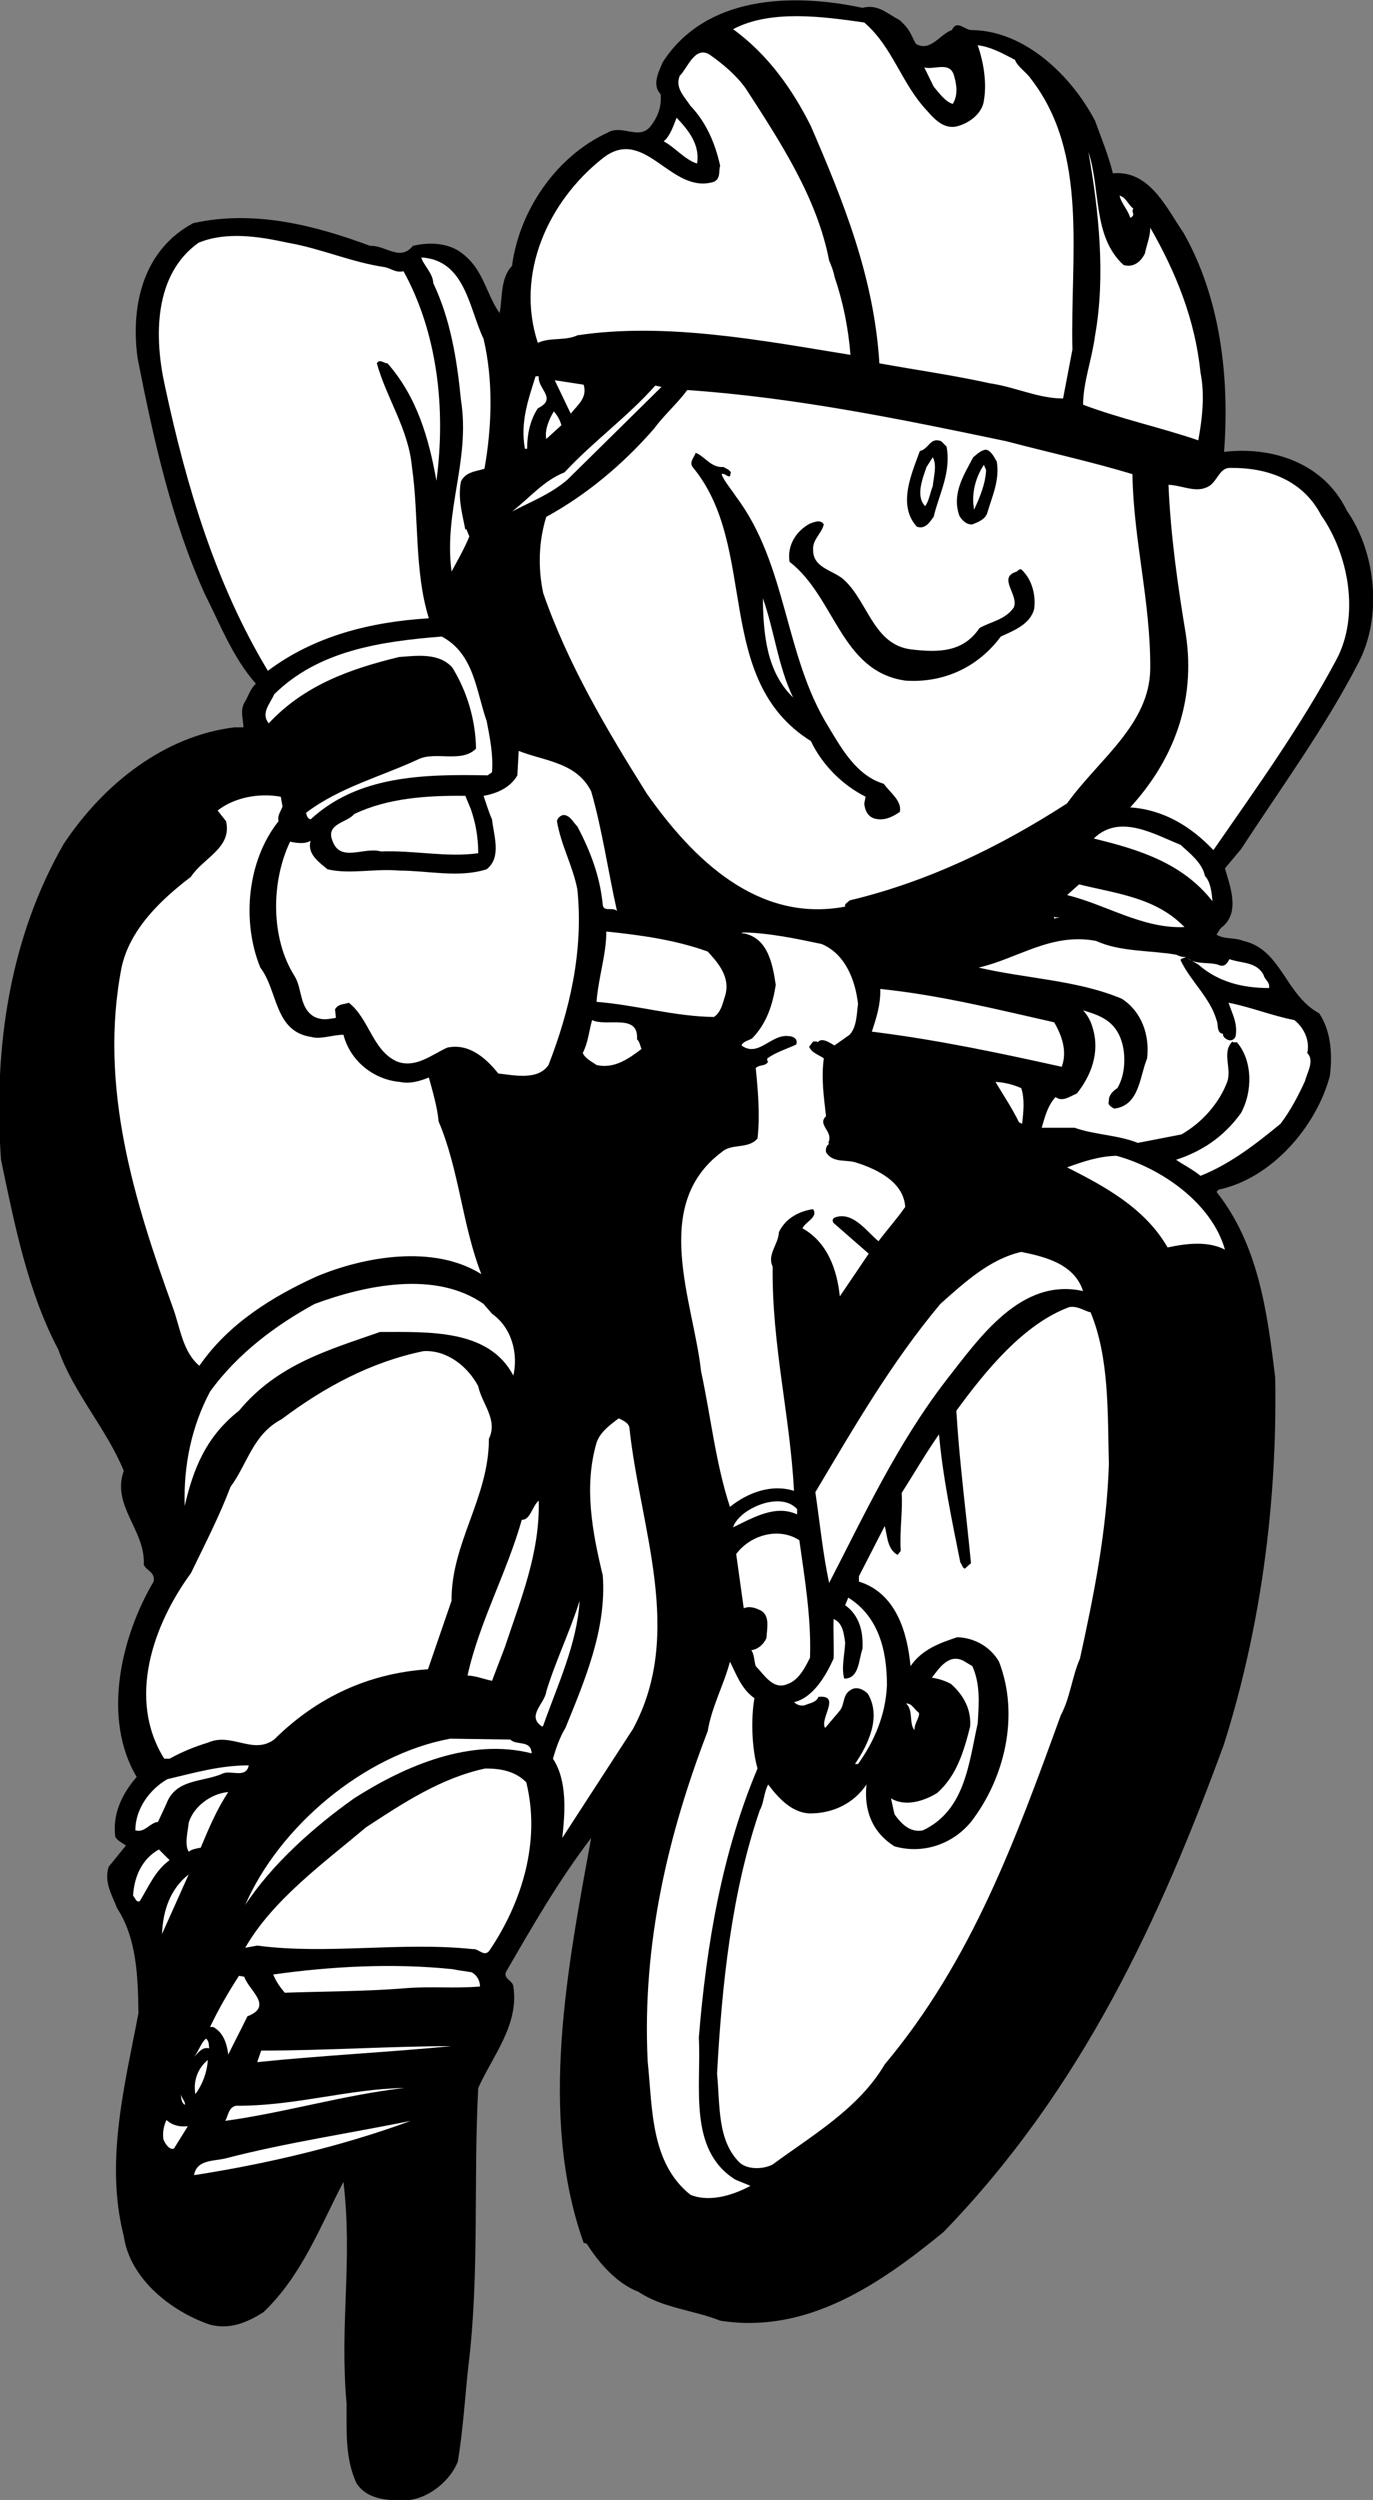
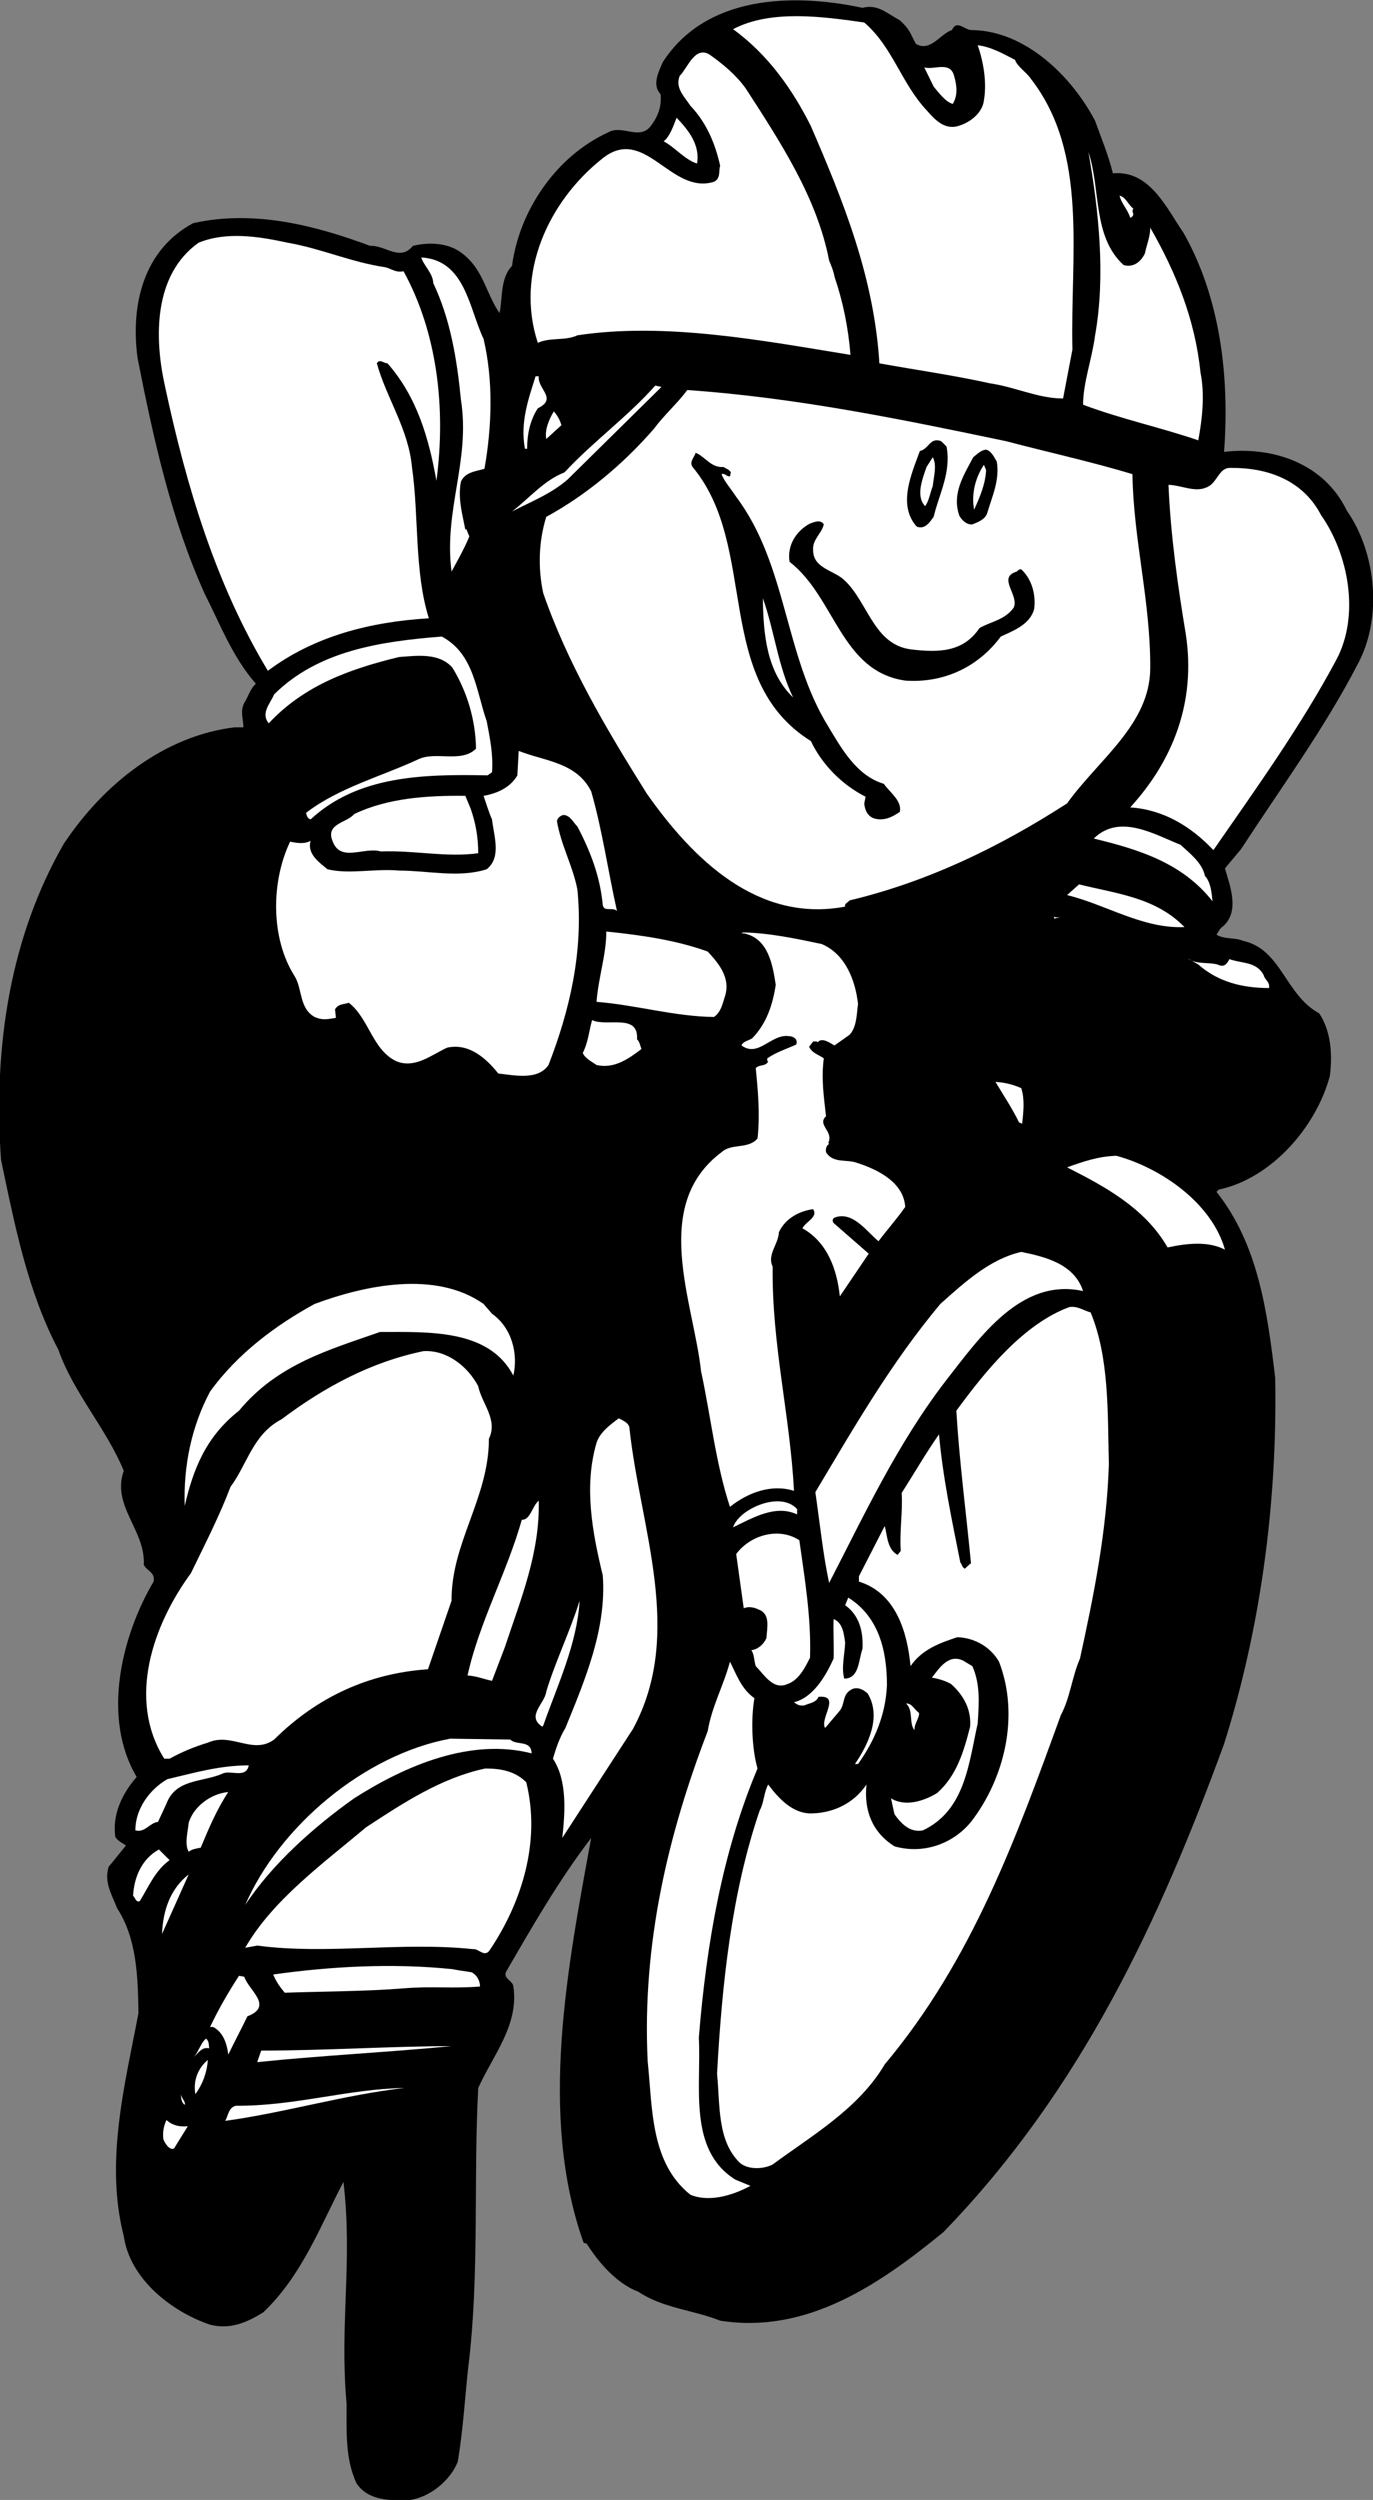
<svg xmlns="http://www.w3.org/2000/svg" viewBox="0 0 411.52 748.96" height="748.96" width="411.52" xml:space="preserve" id="svg2" version="1.1">
  <rect x="0" y="0" width="411.52" height="748.96" fill="#808080" stroke="none" />
  <defs id="defs6" />
  <g transform="matrix(1.333,0,0,-1.333,0,748.96)" id="g10">
    <g transform="scale(0.1)" id="g12">
      <path id="path14" style="fill:#000000;fill-opacity:1;fill-rule:nonzero;stroke:none" d="m 1939.3,5601 c 34,9 54,-12 84,-28 23,-21 23,-29 36,-53 33,-19 54,22 81,31 12,25 28,-1 46,0 119,-2 223,-103 276,-204 14,-39 30,-77 40,-118 83,8 121,-79 159,-134 81,-143 104,-319 91,-492 110,13 225,-26 276,-132 66,-94 81,-242 24,-346 -74,-143 -172,-277 -262,-415 l -36,-43 c 11,-39 34,-96 -4,-130 -8,-5 -10,-12 -15,-19 17,-11 42,-6 60,-14 86,-19 94,-121 171,-163 26,-39 30,-90 24,-140 -30,-114 -131,-231 -250,-256 l -5,-5 c 94,-119 114,-268 132,-418 5,-286 -34,-566 -115,-823 -144,-393 -319,-775 -631,-1097.004 -142,-115.996 -306,-230 -502,-199 -60,24 -129,28.004 -184,65 -48,18.004 -89,65 -116,108.004 l -7,1.996 c -102,286.004 -36,620.004 17,910.004 -74,-97 -133,-200 -192,-302 -5,-15 16,-19 17,-32 13,-86 -46,-155 -79,-228 -11,-206 3,-420 -22,-624.004 -8,-71.996 -12,-145 -24,-215.996 -16,-41 -61.999,-80 -107.999,-86 -43,-2.004 -94,-2.004 -120,37.996 -25,55 -22,113.004 -22,178.004 -16,180.996 14,319 -7,499 -51.996,-99 -93,-210 -180,-293.004 -35,-21.996 -74,-40 -120,-27.996 -86,28.996 -180,102 -194,198.996 -42.996,168.004 3,342.004 33,501.004 -0.996,82 -4,169 -48,236 -11,29 -30,58 -19,93 l 39,48 c -9,6 -17.996,10 -24,19 -7,51 15,97 48,135 -79,133 -34,317 38.004,439 3.996,22 -15,23 -22.004,38 4,78 -72.996,132 -45,211 -39,95 -112.996,175 -147,272 -69,131 -98,279 -129,427 -18,258 22,503 141,710 91,137 228,243 384,262 h 20 c 0,18 -8,36 2,55 9,14 13,31 26.004,43 -52.004,59 -80,133 -115,202 -75,166 -115,347 -151.004,530 -16,119 13,243 125,303 138,31 277,-6 398,-51 34,2 67,-36 96,0 37.004,9 80.999,7 110.999,-17 48,-36 54,-92 84,-134 7,33 1,78 28,106 16,123 98,246 216,300 31,18 68,-17 94,12 17,21 27,45 24,74 -20,21 -4,51 5,72 96,149 289,156 449,122" />
      <path id="path16" style="fill:#ffffff;fill-opacity:1;fill-rule:nonzero;stroke:none" d="m 1943.3,5568 c 64,-55 83,-136 140,-197 20,-23 43,-47 76,-34 24,8 50,29 53,56 7,40 -1,87 -14,124 31,-4 57,-19 84,-33 5,-15 26,-28 36,-43 130,-168 88,-395 93,-608 -7,-37 -14,-73 -21,-110 -56,0 -108,26 -164,34 -81,18 -166,30 -249,45 -12,194 -81,364 -154,533 -40,80 -95,160 -175,218 85,45 204,28 295,15" />
      <path id="path18" style="fill:#ffffff;fill-opacity:1;fill-rule:nonzero;stroke:none" d="m 1677.3,5419 c 79,-122 160,-246 187,-386 5,-12 10,-24 12,-36 19,-56 31,-114 36,-176 -197,32 -415,74 -614,44 -27,-13 -62,-4 -89,-17 -51,155 23,318 146,415 95,75 153,-83 250,-53 16,8 10,24 14,36 -11,49 -30,96 -67,135 -13,20 -35,40 -24,67 18,18 34,68 67,48 30,-21 61,-47 82,-77" />
      <path id="path20" style="fill:#ffffff;fill-opacity:1;fill-rule:nonzero;stroke:none" d="m 2145.3,5448 c 6,-21 9,-43 -3,-63 -17,5 -31,25 -43,39 l -21,43 c 23,-6 58,15 67,-19" />
      <path id="path22" style="fill:#ffffff;fill-opacity:1;fill-rule:nonzero;stroke:none" d="m 1567.3,5251 c -28,9 -49,36 -75,50 14,11 22,35 29,53 28,-29 53,-62 46,-103" />
      <path id="path24" style="fill:#ffffff;fill-opacity:1;fill-rule:nonzero;stroke:none" d="m 2526.3,5023 c 23,-7 40,9 48,26 4,20 12,37 12,58 58,-101 101,-207 113,-326 10,-49 4,-104 -5,-152 -85,29 -174,48 -259,80 0,50 20,102 27,156 24,134 8,282 -15,412 28,-84 9,-190 79,-254" />
      <path id="path26" style="fill:#ffffff;fill-opacity:1;fill-rule:nonzero;stroke:none" d="m 2548.3,5150 c -6,-9 7,-14 -7,-21 -5,18 -20,32 -24,50 15,-4 20,-22 31,-29" />
      <path id="path28" style="fill:#ffffff;fill-opacity:1;fill-rule:nonzero;stroke:none" d="m 866.301,5018 c 13,-3 24.004,-13 41,-9 75,-136 95.999,-306 74,-471 -17,96 -44,189 -110,264 -8,0 -18,11 -24,0 22,-79 71,-147 79,-233 16,-112 5,-235 38,-340 -132,-8 -258,-40 -362,-118 -116.996,194 -183,414 -231,638 -25,111 -25.996,252 75,324 63,26 137,14 201,0 75,-13 143.004,-44 219,-55" />
      <path id="path30" style="fill:#ffffff;fill-opacity:1;fill-rule:nonzero;stroke:none" d="m 1087.3,4857 c 22,-94 19,-196 2,-292 -20,-6 -43,-7 -53,-29 -7,-38 3,-71 10,-108 l 2,2 7,-17 c -11,-27 -26,-53 -40,-79 -17.999,139 43,249 21,387 -9,92 -24,181 -61.999,261 -1,23 -22,40 -27,58 98.999,-6 106.999,-114 139.999,-183" />
      <path id="path32" style="fill:#ffffff;fill-opacity:1;fill-rule:nonzero;stroke:none" d="m 1211.3,4773 c -3,-29 43,-50 -2,-72 -17,-26 -24,-57 -24,-91 h -5 c -11,60 8,112 24,163 h 7" />
-       <path id="path34" style="fill:#ffffff;fill-opacity:1;fill-rule:nonzero;stroke:none" d="m 1312.3,4754 c 9,-29 -13,-45 -29,-65 l -36,75 65,-10" />
      <path id="path36" style="fill:#ffffff;fill-opacity:1;fill-rule:nonzero;stroke:none" d="m 1276.3,4541 c -38,-33 -83,-50 -125,-72 41,32 72,70 118,88 64,69 142,125 204,195 l 14,-3 -211,-208" />
      <path id="path38" style="fill:#ffffff;fill-opacity:1;fill-rule:nonzero;stroke:none" d="m 2262.3,4627 c 95,-25 191,-46 284,-74 2,-147 41,-286 40,-437 -1,-126 -117,-205 -187,-303 -152,-98 -313,-176 -489,-218 -4,-5 -12,-7 -10,-14 -196,-37 -342,106 -446,254 -91,145 -178,292 -233,451 -12,57 -10,117 7,171 88,48 172,117 243,199 22,30 52,56 74,86 245,-17 483,-66 717,-115" />
      <path id="path40" style="fill:#ffffff;fill-opacity:1;fill-rule:nonzero;stroke:none" d="m 1262.3,4663 -34,-31 c -4,20 6,44 17,62 8,-9 14,-20 17,-31" />
      <path id="path42" style="fill:#000000;fill-opacity:1;fill-rule:nonzero;stroke:none" d="m 2128.3,4615 c 11,-58 -17,-107 -29,-158 -9,-12 -19,-29 -38,-22 -44,49 -11,120 7,170 20,4 23,32 48,22 l 12,-12" />
      <path id="path44" style="fill:#000000;fill-opacity:1;fill-rule:nonzero;stroke:none" d="m 2241.3,4581 c 7,-42 -11,-79 -22,-117 -6,-14 -21,-19 -33,-24 -13,-1 -23,9 -29,19 -18,50 10,92 31,132 9,7 17,16 29,17 12,-3 18,-17 24,-27" />
      <path id="path46" style="fill:#000000;fill-opacity:1;fill-rule:nonzero;stroke:none" d="m 1627.3,4569 c 5,-4 12,-5 16,-12 l -2,-9 c -8,-1 -11,8 -19,5 6,-16 22,-34 33,-51 115,-153 108,-356 207,-516 30,-50 64,-111 125,-129 14,-20 41,-38 36,-63 -17,-12 -38,-22 -60,-14 -14,6 -19,20 -20,33 l 3,15 c -52,26 -98,72 -123,125 -222,139 -116,436 -266,616 -8,12 4,22 7,32 23,-10 34,-34 63,-32" />
      <path id="path48" style="fill:#ffffff;fill-opacity:1;fill-rule:nonzero;stroke:none" d="m 2097.3,4526 c -6,-15 -8,-32 -17,-45 -22,22 -6,62 3,88 l 14,22 c 10,-18 2,-44 0,-65" />
      <path id="path50" style="fill:#ffffff;fill-opacity:1;fill-rule:nonzero;stroke:none" d="m 2217.3,4562 c -2,-33 -14,-60 -27,-89 -7,37 4,74 22,101 l 5,-12" />
      <path id="path52" style="fill:#ffffff;fill-opacity:1;fill-rule:nonzero;stroke:none" d="m 2970.3,4461 c 62,-88 88,-226 34,-326 -79,-148 -179,-287 -276,-427 -51,54 -113,91 -187,96 97,106 148,238 125,389 -18,109 -34,220 -39,336 31,-1 63,-20 91,-3 19,11 24,42 48,41 83,1 163,-27 204,-106" />
      <path id="path54" style="fill:#000000;fill-opacity:1;fill-rule:nonzero;stroke:none" d="m 1852.3,4440 c -5,-21 -26,-34 -24,-58 0,-42 49,-45 72,-69 52,-50 65,-144 149,-154 60,-7 116,-7 153,48 26,15 57,18 77,46 13,28 -38,68 7,81 3,3 6,6 10,5 25,-23 33,-59 29,-89 -9,-35 -47,-49 -75,-62 -52,-70 -130,-105 -215,-99 -145,21 -157,187 -260,267 -6,38 16,70 46,86 9,3 24,10 31,-2" />
      <path id="path56" style="fill:#ffffff;fill-opacity:1;fill-rule:nonzero;stroke:none" d="m 1783.3,4051 c -59,57 -67,140 -68,223 26,-73 34,-153 68,-223" />
      <path id="path58" style="fill:#ffffff;fill-opacity:1;fill-rule:nonzero;stroke:none" d="m 1094.3,3998 c 7,-37 15,-74 12,-115 l -10,-7 c -146.999,3 -291.999,-1 -397.999,-99 -7,2 -9,9 -10,15 75,57 168,81 252.004,120 38.996,19 96.995,-9 129.995,24 -1,65 -20,128 -53,182 -29.999,34 -78.999,27 -119.999,24 -106.996,-26 -211.996,-62 -293,-149 -18.996,23 4,45 12,65 99.004,98 238,119 377,130 72.999,-39 76.999,-122 100.999,-190" />
      <path id="path60" style="fill:#ffffff;fill-opacity:1;fill-rule:nonzero;stroke:none" d="m 1329.3,3840 c 25,-87 38,-180 58,-269 -9,10 -30,-3 -32,14 -6,64 -28,121 -57,176 -10,10 -16,25 -31,26 -7,-1 -14,-7 -15,-14 9,-54 36,-101 46,-154 14,-140 -18,-273 -65,-394 -24,-35 -77,-23 -113,-19 -27,34 -66,69 -115,58 -34.995,-16 -70.999,-47 -112.999,-31 -55,25 -61.996,96 -108,132 -11,-4 -23.996,-2 -31,-15 l 2.004,-19 c -20,-3 -29.004,-6 -48.004,2 -35,20 -26.996,63 -45,92 -54,85 -53,212 -10,302 14,-3 33.004,-6 46,2 -7.996,-30 19,-48 38,-64 49.004,-12 106,2 161,-3 65,0 134.999,-17 196.999,3 34,27 16,75 12,112 -8,18 -13,36 -19,53 29,5 60,18 76,46 l 3,55 c 57,-23 130,-25 163,-91" />
-       <path id="path62" style="fill:#ffffff;fill-opacity:1;fill-rule:nonzero;stroke:none" d="m 635.305,3806 c -4.004,-11 -12.004,-20 -9.004,-33 -70.996,-89 -83,-226 -40.996,-329 40,-52 30.996,-144 115,-156 20.996,-6 46.996,5 71.996,5 15,-59 68.004,-101 127,-106 23,-5 45,2 65,10 9,-33 19,-67 22,-99 45.999,-108 52.999,-233 95.999,-343 -106.995,67 -261.995,40 -369.999,-5 -96.996,-44 -198,-105 -264,-201 -37.996,32 -42.996,86 -60,132 -85,235 -167,495 -115,763 18,84 85,150 156,204 28,43 93,65 79,125 l -19,24 c 37,29 92,40 142,31 l 4.004,-22" />
      <path id="path64" style="fill:#ffffff;fill-opacity:1;fill-rule:nonzero;stroke:none" d="m 1058.3,3801 c 11,-31 17,-64 17,-100 -72,-10 -143.999,7 -218.999,4 -37,11 -90,-25 -108,22 -17.996,41 32.004,42 48,62 75,36 164.004,42 249.999,41 l 12,-29" />
      <path id="path66" style="fill:#ffffff;fill-opacity:1;fill-rule:nonzero;stroke:none" d="m 2709.3,3650 c 13,-14 15,-37 17,-57 -68,87 -168,117 -267,141 58,57 137,9 195,-14 22,-20 49,-41 55,-70" />
      <path id="path68" style="fill:#ffffff;fill-opacity:1;fill-rule:nonzero;stroke:none" d="m 2663.3,3535 c -94,-4 -175,50 -264,72 l 27,24 c 84,-21 172,-29 237,-96" />
      <path id="path70" style="fill:#ffffff;fill-opacity:1;fill-rule:nonzero;stroke:none" d="m 2382.3,3557 -12,-3 v 5 c 3,-4 9,-1 12,-2" />
      <path id="path72" style="fill:#ffffff;fill-opacity:1;fill-rule:nonzero;stroke:none" d="m 1591.3,3480 c 25,-27 53,-60 38,-103 -5,-16 -9,-34 -24,-44 -89,1 -175,27 -264,34 4,54 22,106 22,158 78,-8 156,-19 228,-45" />
      <path id="path74" style="fill:#ffffff;fill-opacity:1;fill-rule:nonzero;stroke:none" d="m 1847.3,3497 c 53,-22 76,-81 82,-135 -3,-18 -2,-51 -19,-69 l -34,-24 c -11,6 -28,19 -38,7 -2,4 -7,1 -10,2 l -9,-12 c 6,-14 22,-18 33,-26 -6,-46 0,-85 5,-130 -21,-20 18,-34 5,-60 l 2,-2 c -7,-5 -8,-12 -7,-19 16,-26 47,-15 70,-24 44,-14 105,-43 108,-99 -18,-26 -42,-53 -60,-77 -26,21 -58,69 -99,53 -5,-3 -5,-8 -2,-12 l 79,-69 -65,-96 c -6,60 -28,122 -84,153 7,15 36,25 24,43 -31,-4 -63,-21 -77,-52 -1,-27 -27,-50 -14,-77 -2,-176 39,-333 48,-504 -51,16 -104,-4 -144,-36 -32,97 -43,203 -65,305 -17,156 -114,372 46,492 23,21 60,6 81,31 6,53 1,107 -4,158 8,9 22,3 28,15 -3,1 -2,4 -2,7 20,14 43,21 65,31 5,13 -8,19 -17,19 -40,5 -68,-49 -106,-21 3,9 16,11 24,16 33,34 46,76 53,120 -7,46 -17,105 -72,116 h -5 l 3,2 c 59,-1 120,-14 177,-26" />
-       <path id="path76" style="fill:#ffffff;fill-opacity:1;fill-rule:nonzero;stroke:none" d="m 2644.3,3473 c 7,-3 14,-6 22,-5 -4,-4 -10,-2 -12,-7 22,-47 67,-85 81,-135 5,-10 -1,-29 15,-31 -2,-7 7,-12 12,-14 7,-2 14,2 16,9 5,29 -8,51 -16,75 51,-10 97,-29 148,-39 24,-19 35,-49 29,-74 17,-17 0,-43 -5,-63 -15,-33 -33,-67 -55,-96 -56,-46 -114,-91 -180,-117 -17,14 -37,24 -55,36 58,19 107,51 146,105 26,47 27,117 -9,159 -3,1 -8,-2 -10,2 -25,-24 -1,-61 -12,-91 -18,-48 -57,-92 -103,-118 l -98,-19 c -45,18 -97,18 -142,34 h -74 c 7,24 13,49 31,69 16,-12 33,2 48,8 32,40 52,92 36,146 -4,15 -11,29 -22,41 29,-9 59,-18 77,-48 21,-34 21,-93 0,-127 -10,-6 -20,-17 -19,-29 -4,-9 7,-14 12,-17 57,7 57,72 74,113 6,52 -12,105 -57,134 -100,42 -215,45 -322,70 88,20 163,79 264,60 54,-25 123,-21 180,-31" />
      <path id="path78" style="fill:#ffffff;fill-opacity:1;fill-rule:nonzero;stroke:none" d="m 2742.3,3449 c 12,-4 18,6 22,14 27,-10 61,-5 77,-36 2,-10 15,-16 12,-29 -60,0 -115,14 -159,53 l -24,14 c 20,-16 53,-7 72,-16" />
-       <path id="path80" style="fill:#ffffff;fill-opacity:1;fill-rule:nonzero;stroke:none" d="m 2370.3,3321 c 17,-29 30,-65 17,-100 -140,31 -281,61 -427,79 10,30 20,61 19,96 135,-14 262,-46 391,-75" />
      <path id="path82" style="fill:#ffffff;fill-opacity:1;fill-rule:nonzero;stroke:none" d="m 1432.3,3283 c 6,-6 7,-14 10,-22 -29,-22 -61,-45 -101,-36 -11,8 -25,14 -31,27 12,23 14,49 21,74 33,-16 105,16 101,-43" />
      <path id="path84" style="fill:#ffffff;fill-opacity:1;fill-rule:nonzero;stroke:none" d="m 2296.3,3173 c 8,-25 5,-52 2,-80 l -7,3 c -15,31 -35,61 -53,91 21,-1 40,-6 58,-14" />
      <path id="path86" style="fill:#ffffff;fill-opacity:1;fill-rule:nonzero;stroke:none" d="m 2754.3,2810 c -38,20 -87,14 -129,5 -51,89 -143,138 -226,180 36,13 71,25 111,26 99,-27 214,-105 244,-211" />
      <path id="path88" style="fill:#ffffff;fill-opacity:1;fill-rule:nonzero;stroke:none" d="m 2435.3,2717 c -140,31 -233,-105 -309,-202 -109,-142 -182,-299 -262,-454 -14,65 -21,136 -31,204 86,144 169,289 281,423 56,50 112,101 182,117 54,-11 119,-27 139,-88" />
      <path id="path90" style="fill:#ffffff;fill-opacity:1;fill-rule:nonzero;stroke:none" d="m 1106.3,2666 c 45,-32 59,-90 48,-139 -55,105 -189.999,98 -299.999,98 -113.996,-40 -230,-72 -317,-177 -75,-59 -103,-132 -121.996,-214 -3.004,92 15.996,180 56.996,257 62,86 149,150 235,197 113.004,42 272,76 379.999,0 l 19,-22" />
      <path id="path92" style="fill:#ffffff;fill-opacity:1;fill-rule:nonzero;stroke:none" d="m 2452.3,2669 c 42,-102 38,-223 41,-341 -5,-153 -34,-295 -65,-437 -18,-41 -22,-88 -43,-127 -100,-275 -199,-550 -396,-785 -59,-100 -164,-160 -252,-225 -21,-11.004 -56,-12.004 -74,3.996 -51,50 -44,129 -51,200 11,203.004 33,408.004 96,592.004 10,18 9,40 19,58 23,-31 54,-64 94,-65 51,0 98,22 127,65 -6,-57 12,-107 63,-139 63,-18 130,4 172,55 75,97 110,238 63,360 -19,33 -55,54 -94,55 -39,-13 -79,-27 -105,-65 -7,75 -32,164 -116,190 v 12 l 58,113 c 6,-21 5,-52 29,-65 l 7,9 c -3,45 5,91 2,130 28,44 54,89 84,132 9,-99 29,-193 48,-288 4,-5 4,-11 10,-14 5,4 10,10 14,12 -11,114 -26,227 -33,343 65,89 151,195 254,233 19,3 32,-8 48,-12" />
      <path id="path94" style="fill:#ffffff;fill-opacity:1;fill-rule:nonzero;stroke:none" d="m 1075.3,2503 c 8,-39 45,-75 24,-118 0,-133 -85,-234 -84,-364 l -52.999,-154 c -133,-9 -249,-62 -346,-158 -48,-35 -95.996,17 -149,-7 -30,-9 -59,-21 -86,-36 h -12 c -83.996,134 -25,301 60,417 31.004,64 64,128 89,194 38,51 50,118 115,152 97.004,73 202.004,129 319,153 52.999,3 99.999,-35 122.999,-79" />
      <path id="path96" style="fill:#ffffff;fill-opacity:1;fill-rule:nonzero;stroke:none" d="m 1415.3,2409 c 24,-225 124,-461 8,-676 l -159,-245 c 6,55 12,128 -21,178 6,21 15,48 28,69 44,108 93,223 84,343 -23,95 -43,199 -14,298 8,24 30,40 50,55 9,-5 23,-10 24,-22" />
      <path id="path98" style="fill:#ffffff;fill-opacity:1;fill-rule:nonzero;stroke:none" d="m 1135.3,1917 -29,-76 c -19,4 -36,11 -55,12 26,119 88,230 122,350 19,-1 23,30 38,43 3,-118 -41,-223 -76,-329" />
      <path id="path100" style="fill:#ffffff;fill-opacity:1;fill-rule:nonzero;stroke:none" d="m 1792.3,2227 v -12 c -49,23 -100,-8 -144,-29 5,16 22,31 36,39 29,18 80,32 108,2" />
      <path id="path102" style="fill:#ffffff;fill-opacity:1;fill-rule:nonzero;stroke:none" d="m 1797.3,2157 c 12,-86 27,-174 24,-264 -11,-22 -25,-50 -50,-59 -33,-15 -53,21 -72,40 -4,12 -3,26 -10,36 14,1 28,13 34,27 1,21 10,54 -17,64 -10,5 -23,8 -34,3 l -17,122 c 32,43 96,61 142,31" />
      <path id="path104" style="fill:#ffffff;fill-opacity:1;fill-rule:nonzero;stroke:none" d="m 1994.3,1831 c -3,-67 -28,-125 -65,-177 h -7 c 30,44 60,106 29,158 -10,10 -24,16 -36,10 -22,-11 -15,-33 -27,-48 l -33,-39 c -13,21 37,75 -15,70 -5,-13 -20,-14 -31,-19 -10,-2 -17,1 -24,7 43,10 72,60 89,98 1,27 -1,59 0,89 21,-9 23,-33 26,-53 -1,-27 -9,-57 -2,-81 34,0 32,42 41,67 2,39 -7,75 -39,98 l 7,17 c 69,-43 87,-120 87,-197" />
      <path id="path106" style="fill:#ffffff;fill-opacity:1;fill-rule:nonzero;stroke:none" d="m 1221.3,1740 -2,-2 c -37,24 6,52 9,79 21,69 53,134 75,204 -6,-98 -50,-190 -82,-281" />
      <path id="path108" style="fill:#ffffff;fill-opacity:1;fill-rule:nonzero;stroke:none" d="m 2186.3,1874 c 18,-40 15,-83 12,-129 -20,-89 -28,-195 -123,-240 -29,-6 -49,15 -64,36 -3,12 -5,24 -8,36 32,-20 75,-6 104,12 44,39 60,94 74,149 3,39 -15,71 -43,96 -13,7 -28,12 -43,14 16,21 38,55 71,38 l 20,-12" />
      <path id="path110" style="fill:#ffffff;fill-opacity:1;fill-rule:nonzero;stroke:none" d="m 1696.3,1802 c -8,-46 -6,-113 7,-158 -79,-187 -115,-395 -132,-605 6,-109 -25,-252.004 82,-319 l 34,-14 c -33,-18.004 -89,-39.004 -135,-20 -90,71.996 -85,194 -96,300 -13,266 47,513 135,742 9,55 36,103 50,156 14,-27 25,-61 55,-82" />
      <path id="path112" style="fill:#ffffff;fill-opacity:1;fill-rule:nonzero;stroke:none" d="m 2066.3,1769 c 2,-10 -11,-24 -10,-39 -13,15 -2,45 -19,60 13,1 19,-14 29,-21" />
      <path id="path114" style="fill:#ffffff;fill-opacity:1;fill-rule:nonzero;stroke:none" d="m 1147.3,1709 c 14,-14 47,0 48,-31 -137,35 -282.999,-27 -398.999,-101 -89,-63 -185,-148 -245,-240 76,176 267,338 460.999,374 l 135,-2" />
      <path id="path116" style="fill:#ffffff;fill-opacity:1;fill-rule:nonzero;stroke:none" d="m 559.301,1651 c -6,-31 -42,-9 -60,-19 -43.996,-19 -103.996,-11 -125,-67 l -18.996,-41 c -19.004,-2 -29.004,-25 -51.004,-19 0,48 32,92 72,115 60,14 117,31 183,31" />
      <path id="path118" style="fill:#ffffff;fill-opacity:1;fill-rule:nonzero;stroke:none" d="m 1183.3,1613 c 33,-133 -10,-270 -82,-377 -12,-18 -25,4 -38,2 -161.999,17 -327.995,-13 -484.999,8 l -27,-5 c 62,108 177,191 272,271 84,55 169,111 267.999,132 35,0 67,-6 92,-31" />
      <path id="path120" style="fill:#ffffff;fill-opacity:1;fill-rule:nonzero;stroke:none" d="m 451.301,1466 c -10,-2 -19,-3 -27,-9 -10,17 -2,44 0,65 11.004,37 51.004,66 89,69 -26,-39 -44,-82 -62,-125" />
      <path id="path122" style="fill:#ffffff;fill-opacity:1;fill-rule:nonzero;stroke:none" d="m 381.301,1438 c -33,-24 -47,-60 -67,-92 -8,-4 -10,7 -15,12 2,42 20,83 58,104 l 24,-24" />
      <path id="path124" style="fill:#ffffff;fill-opacity:1;fill-rule:nonzero;stroke:none" d="m 364.301,1272 c 2,52 18,101 60,134 l -60,-134" />
      <path id="path126" style="fill:#ffffff;fill-opacity:1;fill-rule:nonzero;stroke:none" d="m 1060.3,1186 c 12,-6 19,-19 19,-32 -61,-5 -108.995,1 -169.999,-4 -85,-7 -187,-7 -268.996,-10 -11.004,13 -20,26 -26.004,41 128,18 267,26 402.999,12 14,-3 32,-5 43,-7" />
      <path id="path128" style="fill:#ffffff;fill-opacity:1;fill-rule:nonzero;stroke:none" d="m 549.301,1176 c 9,-30 67,-66 7,-89 -14,-29 -29,-57 -43,-86 -2.996,24 -11,50 -34,62 h -7 c 19,40 41,78 65,115 l 12,-2" />
      <path id="path130" style="fill:#ffffff;fill-opacity:1;fill-rule:nonzero;stroke:none" d="m 470.305,1015 c -16.004,4 -24.004,-10 -34.004,-19 11,13 15,31 27,41 7.004,-6 6,-14 7.004,-22" />
      <path id="path132" style="fill:#ffffff;fill-opacity:1;fill-rule:nonzero;stroke:none" d="M 1015.3,1020 C 870.305,1006 722.301,999 578.301,984 l 9,26 c 144,0 297,10 427.999,10" />
      <path id="path134" style="fill:#ffffff;fill-opacity:1;fill-rule:nonzero;stroke:none" d="m 439.301,911.996 c -5,28.004 4,57.004 28,77.004 -1.996,-29 -11.996,-55 -28,-77.004" />
      <path id="path136" style="fill:#ffffff;fill-opacity:1;fill-rule:nonzero;stroke:none" d="m 909.301,926 c -138,-16 -266,-55 -403,-74.004 7,11 7,30 24.004,34.004 131.996,-1 253.996,38 378.996,40" />
      <path id="path138" style="fill:#ffffff;fill-opacity:1;fill-rule:nonzero;stroke:none" d="m 415.305,887.996 c -6.004,4 -9.004,14 -8.004,24 0,-9 11,-16.996 8.004,-24" />
      <path id="path140" style="fill:#ffffff;fill-opacity:1;fill-rule:nonzero;stroke:none" d="m 422.301,840 -31,-50 c -10,-5 -20.996,11.996 -24,21 -1.996,15.996 1,30 7,43 13,-12.004 29,-16.004 48,-14" />
-       <path id="path142" style="fill:#ffffff;fill-opacity:1;fill-rule:nonzero;stroke:none" d="m 436.301,730 c 6,36 46,31 72,37.996 135,35 277.004,56.004 415,84 -149,-55 -319,-95.996 -487,-121.996" />
    </g>
  </g>
</svg>